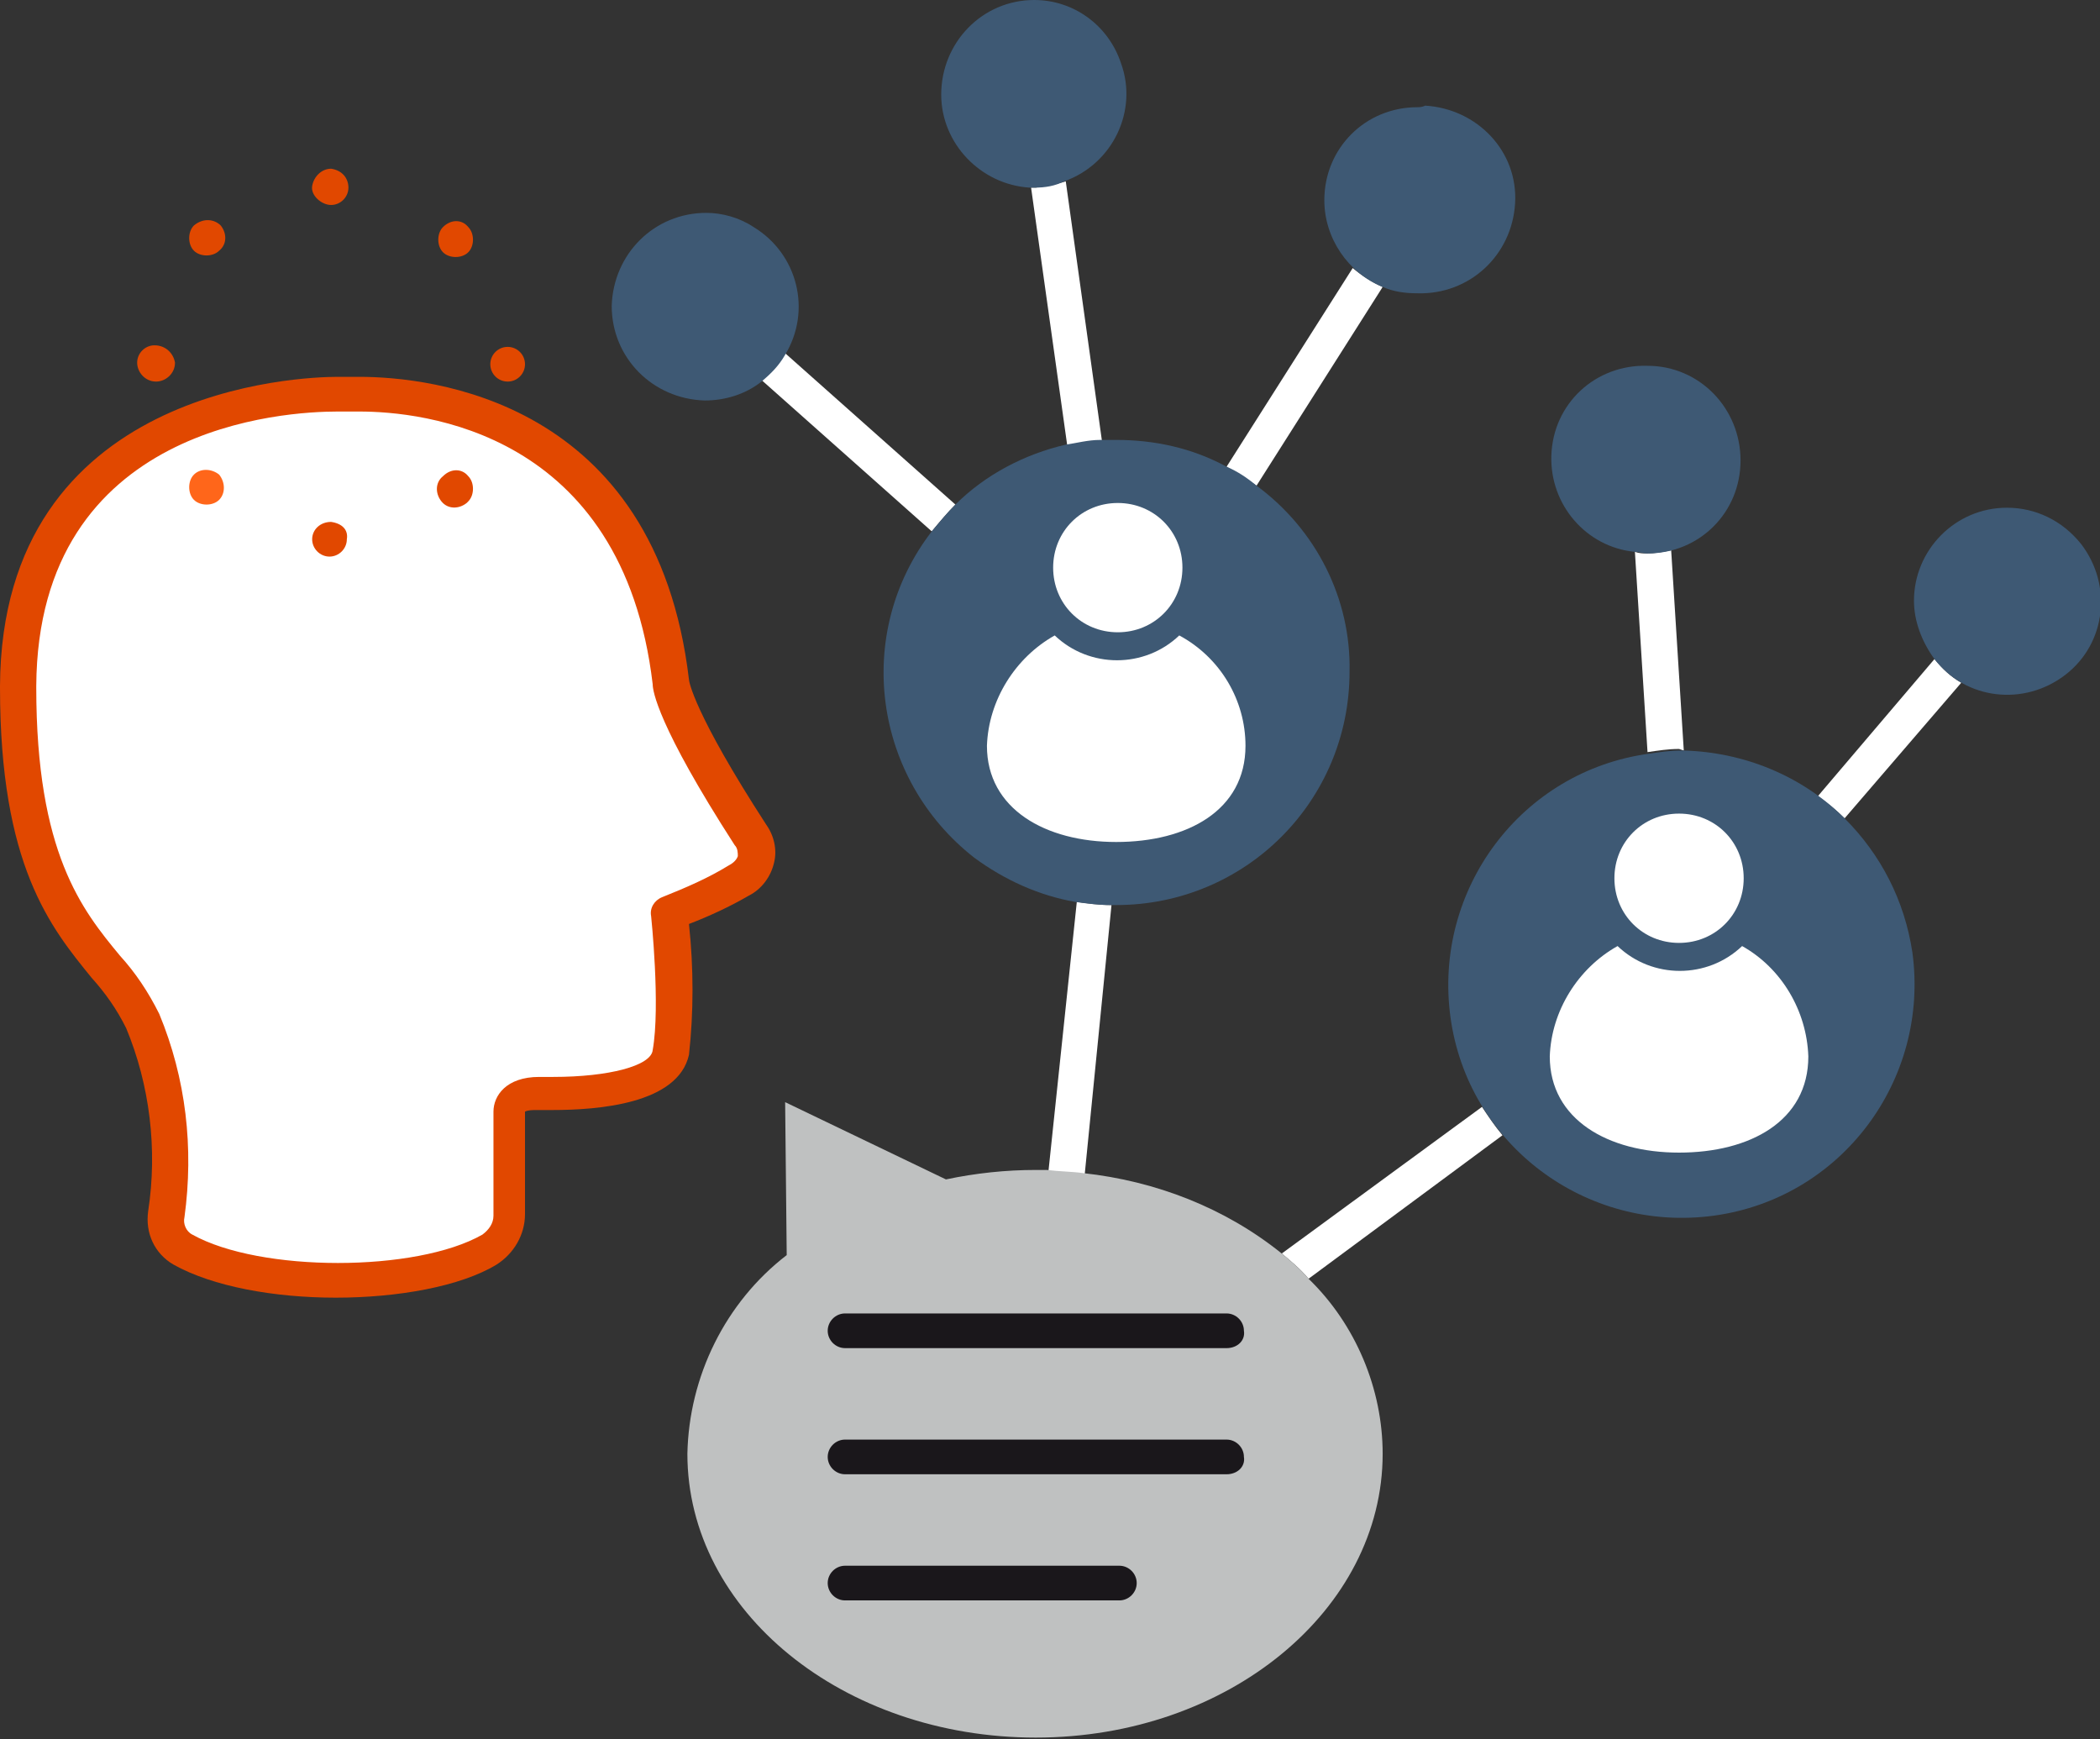
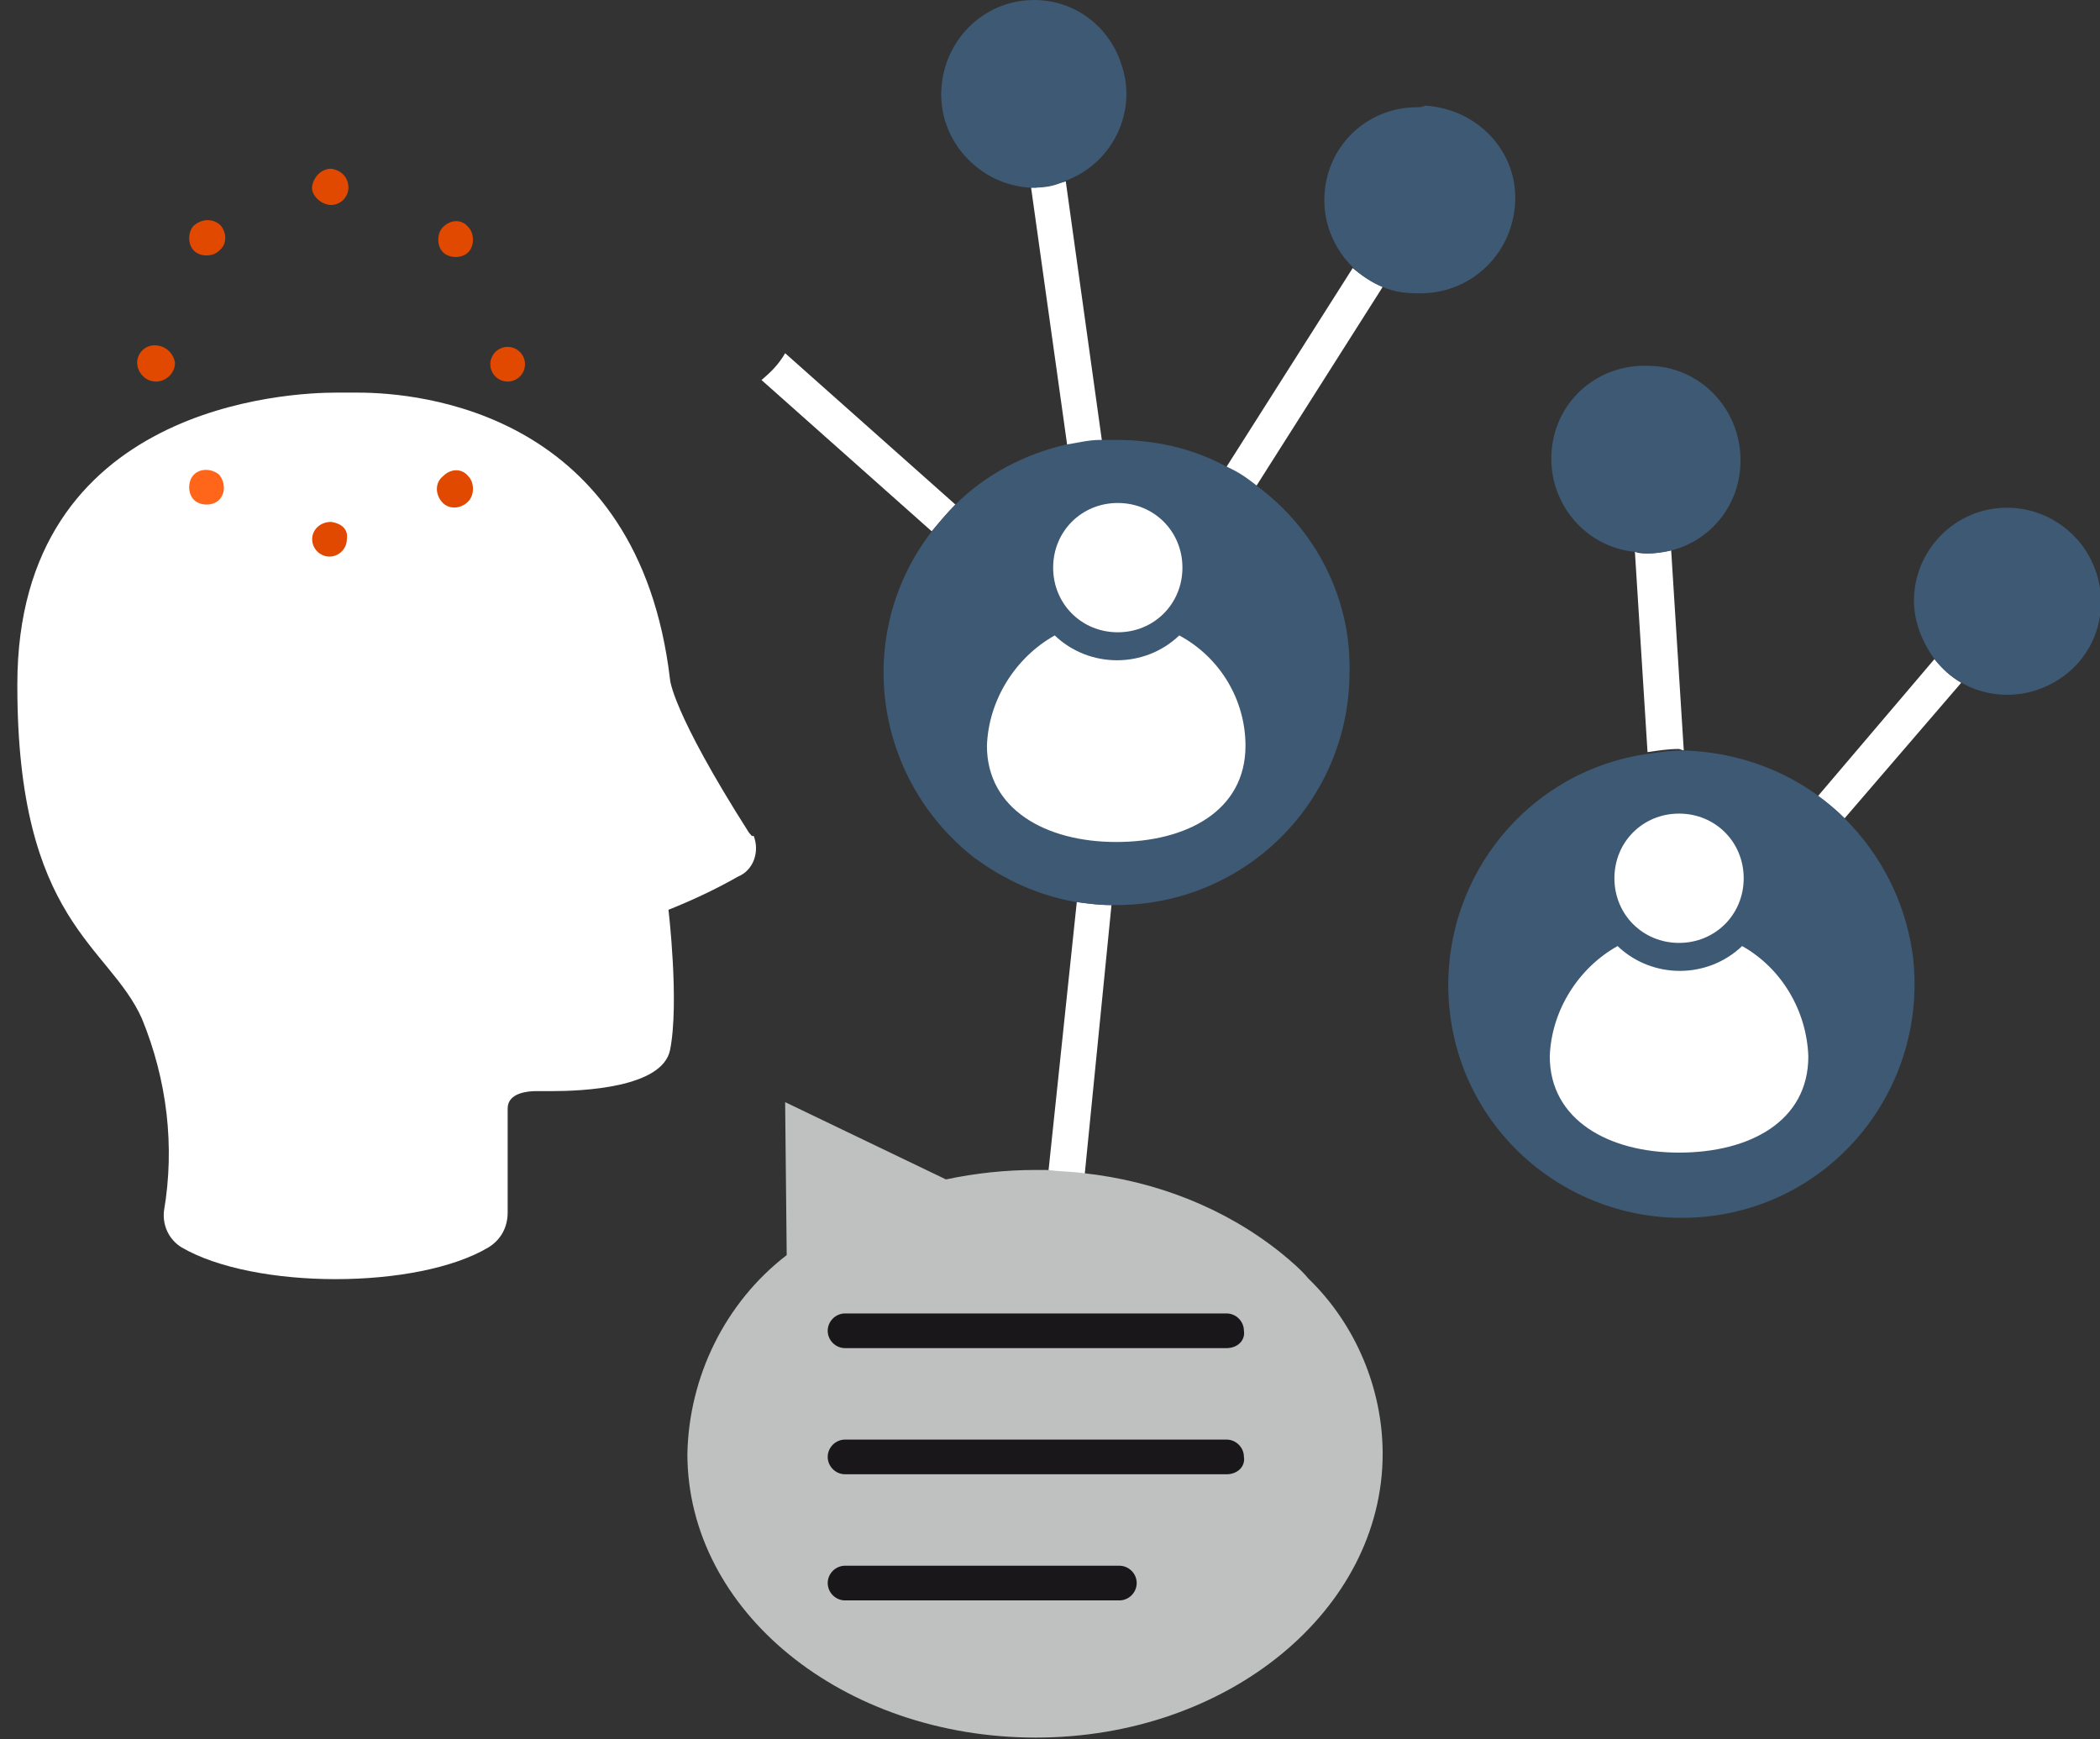
<svg xmlns="http://www.w3.org/2000/svg" id="Layer_1" x="0px" y="0px" viewBox="0 0 133.2 110.3" style="enable-background:new 0 0 133.2 110.3;" xml:space="preserve">
  <rect x="0" y="0" width="133.2" height="110.3" fill="#333333" stroke="none" />
  <style type="text/css">	.st0{fill:#FFFFFF;}	.st1{fill:#3E5974;}	.st2{fill:#BFC1C1;}	.st3{fill:#1A171B;}	.st4{fill:#E14800;}	.st5{fill:#FF661A;}</style>
  <g id="Layer_2_00000060026009553918953350000003052424532236512906_">
    <g id="layer_1-2">
-       <path class="st0" d="M81.3,79.5c0.6,0.5,1.2,1,1.7,1.6L95.3,72c-0.5-0.6-0.9-1.2-1.3-1.8L81.3,79.5z" />
      <path class="st0" d="M70.5,57.4c-0.8,0-1.5-0.1-2.2-0.2l-1.8,17.1c0.8,0,1.5,0.1,2.3,0.2L70.5,57.4z" />
      <path class="st0" d="M106.8,47.6L106,34.9c-0.5,0.1-1,0.2-1.5,0.2c-0.3,0-0.5,0-0.8-0.1l0.8,12.7c0.7-0.1,1.3-0.2,2-0.2   L106.8,47.6z" />
      <path class="st0" d="M122.7,41.8l-7.4,8.7c0.6,0.4,1.2,0.9,1.7,1.4l7.4-8.6C123.7,42.9,123.2,42.4,122.7,41.8z" />
      <path class="st1" d="M127.3,32.2c-3.3,0-5.9,2.7-5.9,5.9c0,1.3,0.5,2.6,1.3,3.7c2,2.6,5.7,3,8.3,1s3-5.7,1-8.3   C130.8,33,129.1,32.2,127.3,32.2z" />
      <path class="st1" d="M104.5,23.2c-3.3-0.1-6,2.4-6.1,5.7c-0.1,3.1,2.2,5.8,5.3,6.1c0.3,0,0.5,0.1,0.8,0.1c3.3,0,5.9-2.6,5.9-5.9   S107.8,23.2,104.5,23.2C104.5,23.2,104.5,23.2,104.5,23.2L104.5,23.2z" />
      <path class="st0" d="M67.6,11.5c-0.6,0.2-1.3,0.3-1.9,0.4c-0.1,0-0.2,0-0.3,0l2.3,16.4c0.7-0.2,1.5-0.3,2.2-0.3L67.6,11.5z" />
      <path class="st0" d="M87.7,18.2c-0.7-0.3-1.3-0.7-1.9-1.2l-8,12.6c0.7,0.4,1.3,0.8,1.9,1.2L87.7,18.2z" />
      <path class="st0" d="M60.6,32l-10.8-9.6c-0.4,0.7-0.9,1.2-1.5,1.7l10.8,9.6C59.6,33.1,60.1,32.5,60.6,32z" />
      <path class="st1" d="M89.9,6.8c-3.3,0-5.9,2.6-5.9,5.9c0,2.4,1.5,4.6,3.7,5.5c0.7,0.3,1.4,0.4,2.2,0.4c3.3,0.1,6-2.4,6.2-5.7   s-2.4-6-5.7-6.2C90.2,6.8,90,6.8,89.9,6.8z" />
      <path class="st1" d="M65.6,0c-3.3,0-5.9,2.7-5.9,6c0,3.1,2.5,5.7,5.6,5.9c0.1,0,0.2,0,0.3,0c0.7,0,1.3-0.1,1.9-0.4   c3.1-1.1,4.7-4.5,3.6-7.5C70.3,1.6,68.1,0,65.6,0z" />
-       <path class="st1" d="M44.8,13.5c-3.3,0-5.9,2.6-6,5.9c0,3.3,2.6,5.9,5.9,6c1.3,0,2.6-0.4,3.6-1.2c0.6-0.5,1.1-1,1.5-1.7   c1.7-2.8,0.8-6.4-2-8.1C46.9,13.8,45.8,13.5,44.8,13.5z" />
      <path class="st2" d="M83,81.1c-0.5-0.6-1.1-1.1-1.7-1.6c-3.6-2.9-8-4.6-12.6-5.1c-0.7-0.1-1.5-0.1-2.3-0.2c-0.2,0-0.5,0-0.7,0   c-1.9,0-3.8,0.2-5.7,0.6l-10.2-4.9l0.1,9.7c-3.9,3-6.2,7.7-6.3,12.6c0,10,9.9,18,22.1,18s22-8.1,22-18C87.7,88.1,86,84,83,81.1z" />
      <path class="st3" d="M77.8,85.5H53.6c-0.6,0-1.1-0.5-1.1-1.1c0-0.6,0.5-1.1,1.1-1.1h24.2c0.6,0,1.1,0.5,1.1,1.1   C79,85,78.5,85.5,77.8,85.5z" />
      <path class="st3" d="M77.8,93.5H53.6c-0.6,0-1.1-0.5-1.1-1.1c0-0.6,0.5-1.1,1.1-1.1h24.2c0.6,0,1.1,0.5,1.1,1.1   C79,93,78.5,93.5,77.8,93.5z" />
      <path class="st3" d="M71,101.5H53.6c-0.6,0-1.1-0.5-1.1-1.1c0-0.6,0.5-1.1,1.1-1.1H71c0.6,0,1.1,0.5,1.1,1.1   C72.1,101,71.6,101.5,71,101.5z" />
      <path class="st1" d="M79.7,30.8c-0.6-0.5-1.2-0.9-1.9-1.2c-2.2-1.2-4.6-1.7-7-1.7c-0.3,0-0.6,0-1,0c-0.8,0-1.5,0.2-2.2,0.3   c-2.6,0.6-5.1,1.9-7,3.8c-0.5,0.5-1,1.1-1.5,1.7c-5,6.5-3.7,15.7,2.7,20.7c1.9,1.4,4.1,2.4,6.4,2.8c0.7,0.1,1.5,0.2,2.2,0.2h0.4   c8.2,0,14.8-6.6,14.8-14.8C85.7,38,83.5,33.6,79.7,30.8L79.7,30.8z" />
      <path class="st0" d="M74.8,40.3c-2.2,2.1-5.7,2.1-7.9,0c-2.5,1.4-4.2,4.1-4.3,7c0,4,3.7,6.1,8.2,6.1s8.2-2,8.2-6.1   C79,44.4,77.4,41.7,74.8,40.3z" />
      <path class="st0" d="M75,36c0,2.3-1.8,4.1-4.1,4.1s-4.1-1.8-4.1-4.1s1.8-4.1,4.1-4.1S75,33.7,75,36L75,36z" />
      <path class="st1" d="M117,51.9c-2.7-2.7-6.4-4.2-10.2-4.3h-0.2c-0.7,0-1.3,0.1-2,0.2c-8.1,1.1-13.7,8.6-12.6,16.7   c1.1,8.1,8.6,13.7,16.7,12.6c8.1-1.1,13.7-8.6,12.6-16.7C120.8,57.1,119.3,54.2,117,51.9z" />
      <path class="st0" d="M110.5,60c-2.2,2.1-5.7,2.1-7.9,0c-2.5,1.4-4.2,4.1-4.3,7c0,4,3.7,6.1,8.2,6.1s8.2-2,8.2-6.1   C114.6,64.1,113,61.4,110.5,60z" />
      <path class="st0" d="M110.6,55.7c0,2.3-1.8,4.1-4.1,4.1s-4.1-1.8-4.1-4.1s1.8-4.1,4.1-4.1S110.6,53.4,110.6,55.7L110.6,55.7z" />
      <path class="st0" d="M47.5,52.8c-4.9-7.7-5-9.7-5-9.7c-2-17-15.9-18.2-19.8-18.2c-0.6,0-1.1,0-1.4,0c-2.8,0-20.2,0.7-20.2,18.5   v0.1c0,15,5.8,16.4,7.9,21.1c1.6,3.9,2.1,8.1,1.4,12.2c-0.1,0.9,0.3,1.8,1.1,2.3c4.6,2.7,15,2.7,19.5,0c0.8-0.5,1.2-1.3,1.2-2.2   v-6.6c0-1,1.3-1.1,1.8-1.1H35c1.9,0,7-0.2,7.5-2.6c0.6-3-0.1-8.9-0.1-8.9c1.5-0.6,3-1.3,4.4-2.1c1-0.4,1.4-1.6,1-2.6   C47.7,53.1,47.6,52.9,47.5,52.8z" />
-       <path class="st4" d="M21.3,82.3c-3.9,0-7.8-0.7-10.3-2.1c-1.2-0.7-1.8-2-1.6-3.4C10,72.9,9.5,68.8,8,65.2C7.4,64,6.7,63,5.8,62   C3.2,58.8,0,54.9,0,43.6v-0.1c0.1-19,19.2-19.6,21.4-19.6h0.4h1c4.4,0,18.8,1.4,20.9,19.2c0,0.1,0.3,2.1,4.9,9.2   c0.5,0.7,0.7,1.6,0.5,2.4c-0.2,0.9-0.8,1.7-1.6,2.1c-1.2,0.7-2.5,1.3-3.8,1.8c0.3,2.8,0.3,5.6,0,8.3C43,70,38,70.4,35,70.4   c-0.5,0-0.8,0-0.8,0h-0.2c-0.2,0-0.5,0-0.7,0.1V77c0,1.3-0.7,2.5-1.8,3.2C29.2,81.6,25.2,82.3,21.3,82.3z M22.8,26.1h-1h-0.4   c-3.2,0-19,0.8-19.1,17.4v0.1c0,10.5,2.9,14.1,5.3,17c1,1.1,1.8,2.3,2.5,3.7c1.7,4.1,2.2,8.5,1.6,12.9c-0.1,0.4,0.1,0.9,0.5,1.1   c4.3,2.4,14.2,2.4,18.4,0c0.4-0.3,0.7-0.7,0.7-1.2v-6.6c0-1,0.8-2.2,2.9-2.2h0.3c0.2,0,0.4,0,0.6,0c3.5,0,6.2-0.7,6.3-1.7   c0.5-2.8-0.1-8.5-0.1-8.5c-0.1-0.5,0.2-1,0.7-1.2c1.5-0.6,2.9-1.2,4.2-2c0.2-0.1,0.5-0.3,0.6-0.6c0-0.2,0-0.5-0.2-0.7l0,0   c-4.9-7.6-5.2-9.8-5.2-10.2C39.5,27.3,26.7,26.1,22.8,26.1z" />
-       <path class="st4" d="M21,33.1L21,33.1c-0.7,0-1.2,0.5-1.2,1.1c0,0.6,0.5,1.1,1.1,1.1c0,0,0,0,0,0l0,0c0.6,0,1.1-0.5,1.1-1.1l0,0   C22.1,33.6,21.7,33.2,21,33.1z" />
+       <path class="st4" d="M21,33.1L21,33.1c-0.7,0-1.2,0.5-1.2,1.1c0,0.6,0.5,1.1,1.1,1.1c0,0,0,0,0,0c0.6,0,1.1-0.5,1.1-1.1l0,0   C22.1,33.6,21.7,33.2,21,33.1z" />
      <path class="st4" d="M12.3,14.3c-0.4,0.4-0.4,1.2,0,1.6c0.2,0.2,0.5,0.3,0.8,0.3c0.3,0,0.6-0.1,0.8-0.3c0.5-0.4,0.5-1.1,0.1-1.6   C13.6,13.9,12.9,13.8,12.3,14.3C12.4,14.3,12.4,14.3,12.3,14.3z" />
      <path class="st5" d="M12.3,30.1c-0.4,0.4-0.4,1.2,0,1.6c0.2,0.2,0.5,0.3,0.8,0.3c0.3,0,0.6-0.1,0.8-0.3c0.4-0.4,0.4-1.1,0-1.6   c0,0,0,0,0,0C13.4,29.7,12.7,29.7,12.3,30.1C12.3,30.1,12.3,30.1,12.3,30.1z" />
      <path class="st4" d="M9.8,21.9c-0.6,0-1.1,0.5-1.1,1.1c0,0.6,0.5,1.2,1.2,1.2c0.6,0,1.2-0.5,1.2-1.2l0,0   C11,22.4,10.5,21.9,9.8,21.9C9.9,21.9,9.8,21.9,9.8,21.9z" />
      <path class="st4" d="M28.1,30.2c-0.5,0.4-0.5,1.1-0.1,1.6c0.4,0.5,1.1,0.5,1.6,0.1c0,0,0.1-0.1,0.1-0.1c0.4-0.4,0.4-1.2,0-1.6   c0,0,0,0,0,0C29.3,29.7,28.6,29.7,28.1,30.2C28.1,30.2,28.1,30.2,28.1,30.2z" />
      <circle class="st4" cx="32.2" cy="23.1" r="1.1" />
      <path class="st4" d="M21,10.7c-0.6,0-1.1,0.5-1.2,1.1S20.4,13,21,13l0,0c0.6,0,1.1-0.5,1.1-1.1c0,0,0,0,0,0   C22.1,11.3,21.7,10.8,21,10.7z" />
      <path class="st4" d="M28.1,14.4c-0.4,0.4-0.4,1.2,0,1.6c0.2,0.2,0.5,0.3,0.8,0.3c0.3,0,0.6-0.1,0.8-0.3c0.4-0.4,0.4-1.2,0-1.6   C29.3,13.9,28.6,13.9,28.1,14.4z" />
    </g>
  </g>
</svg>